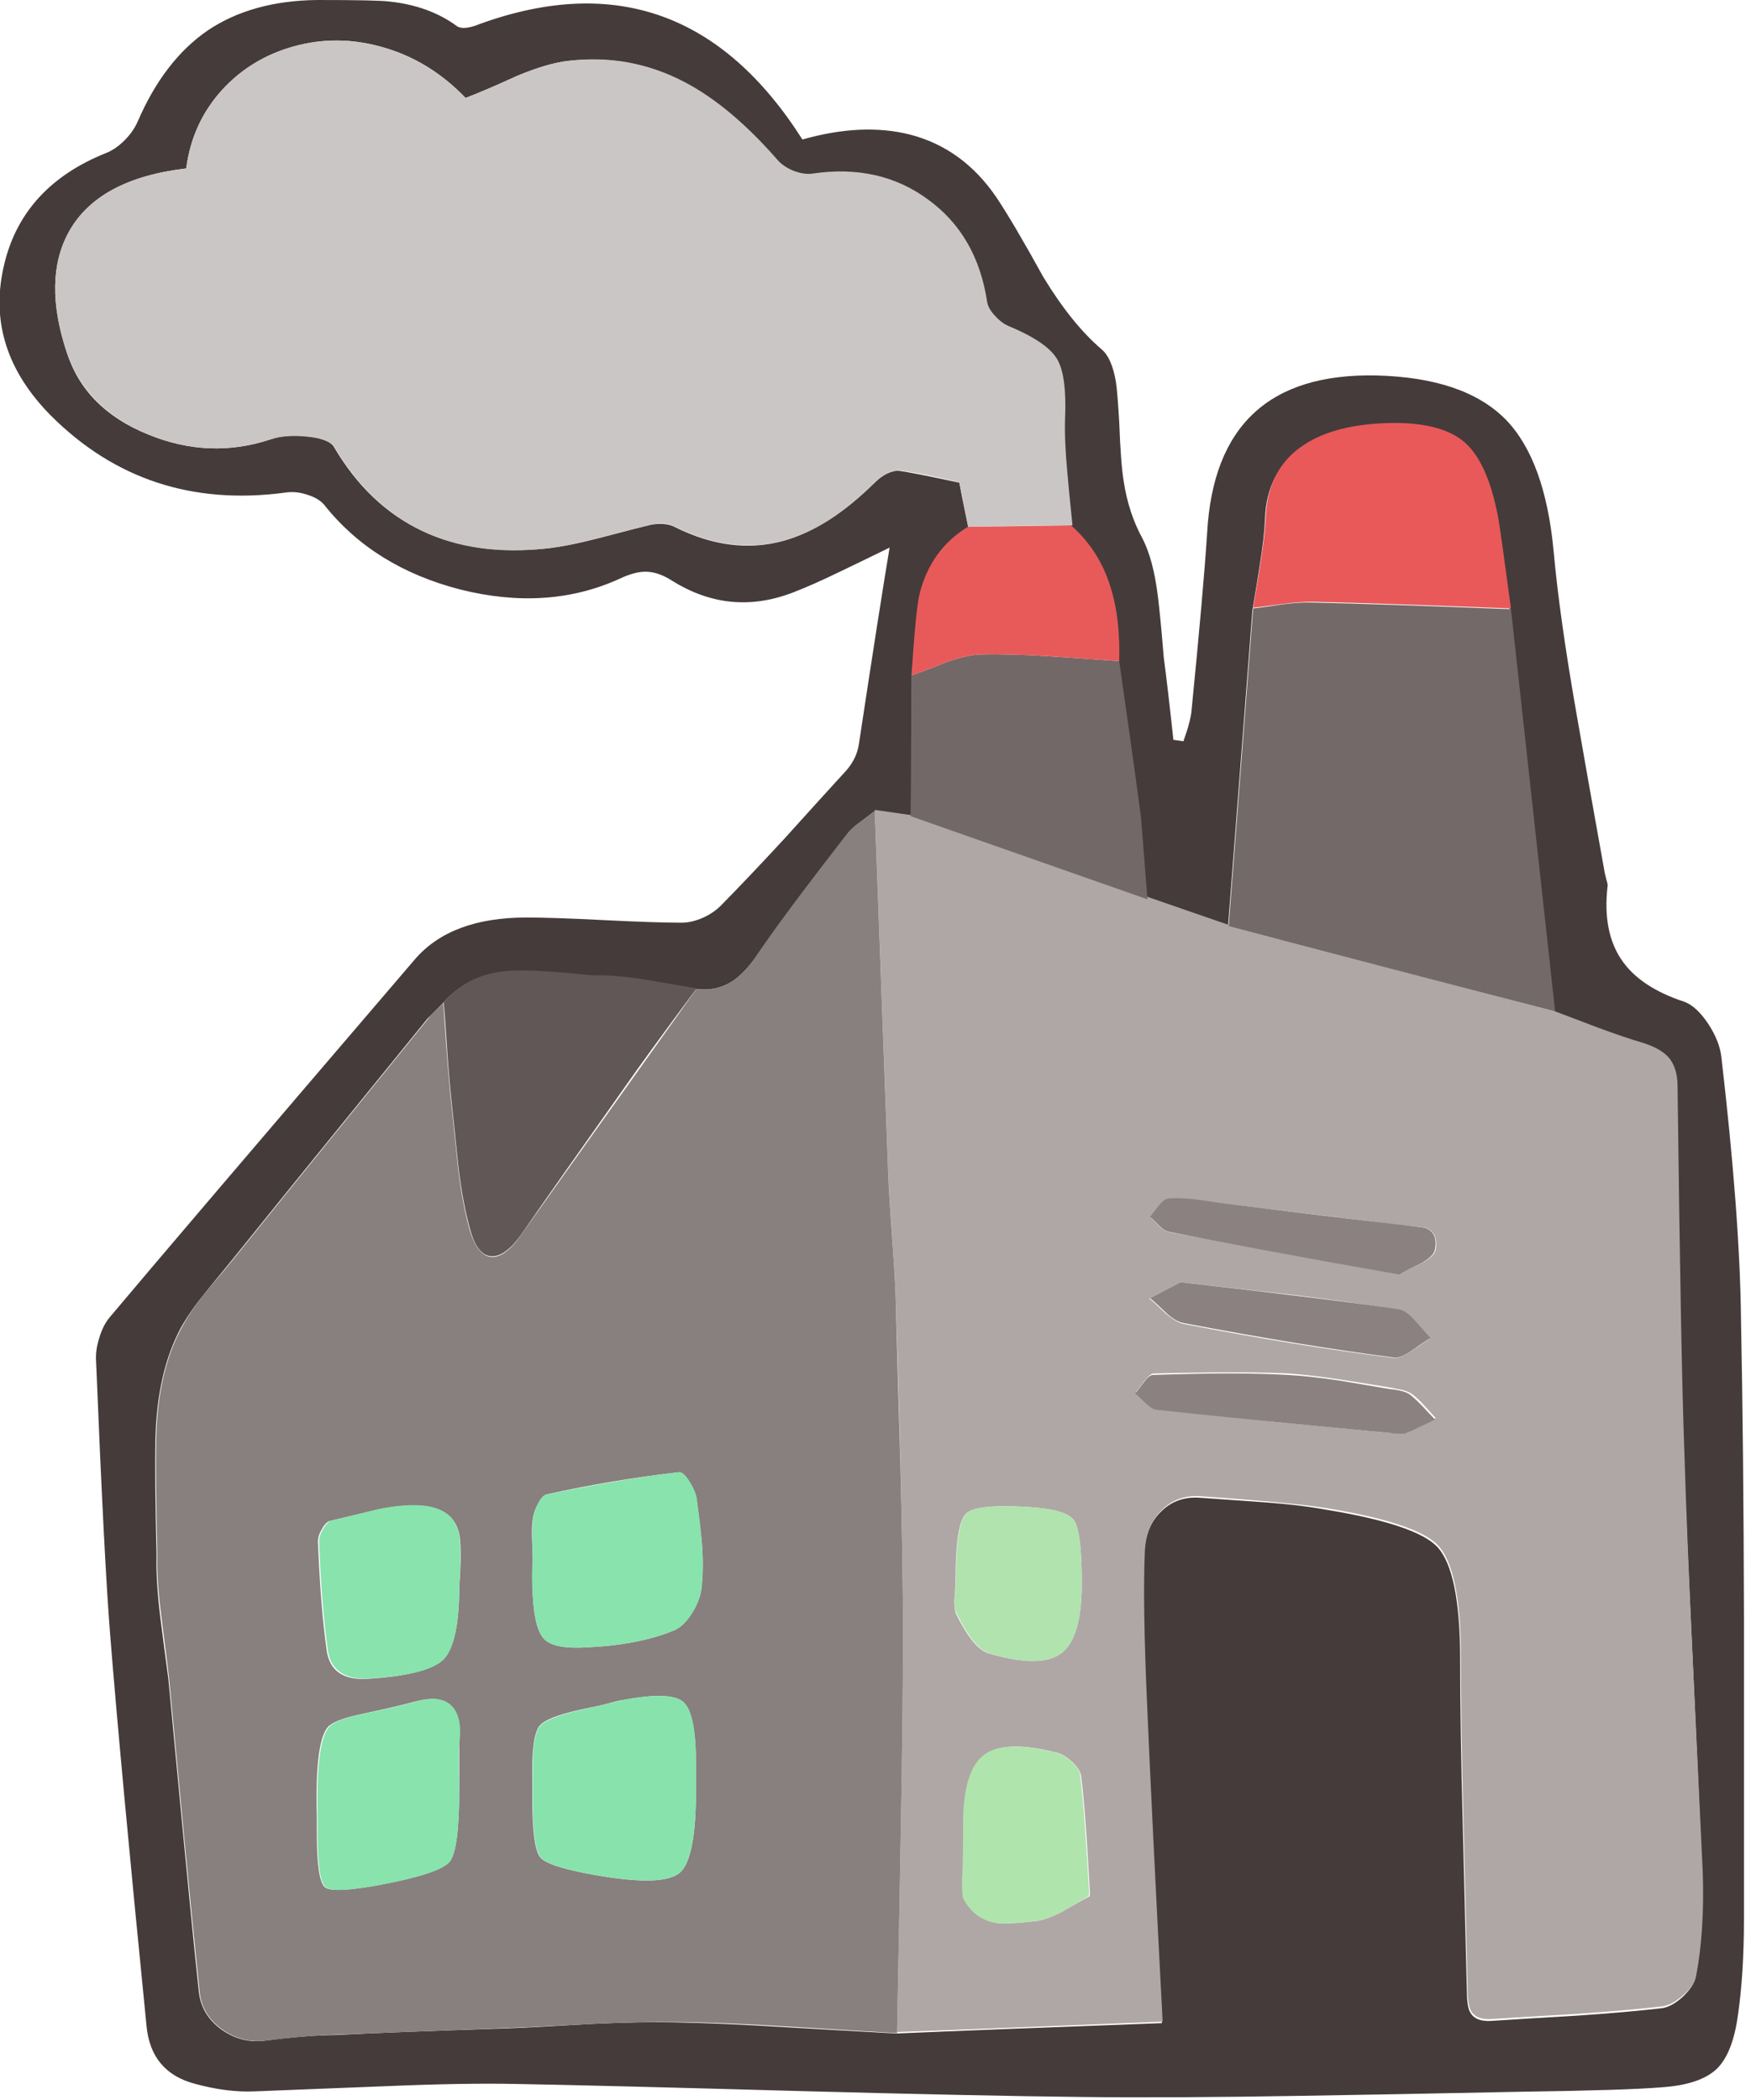
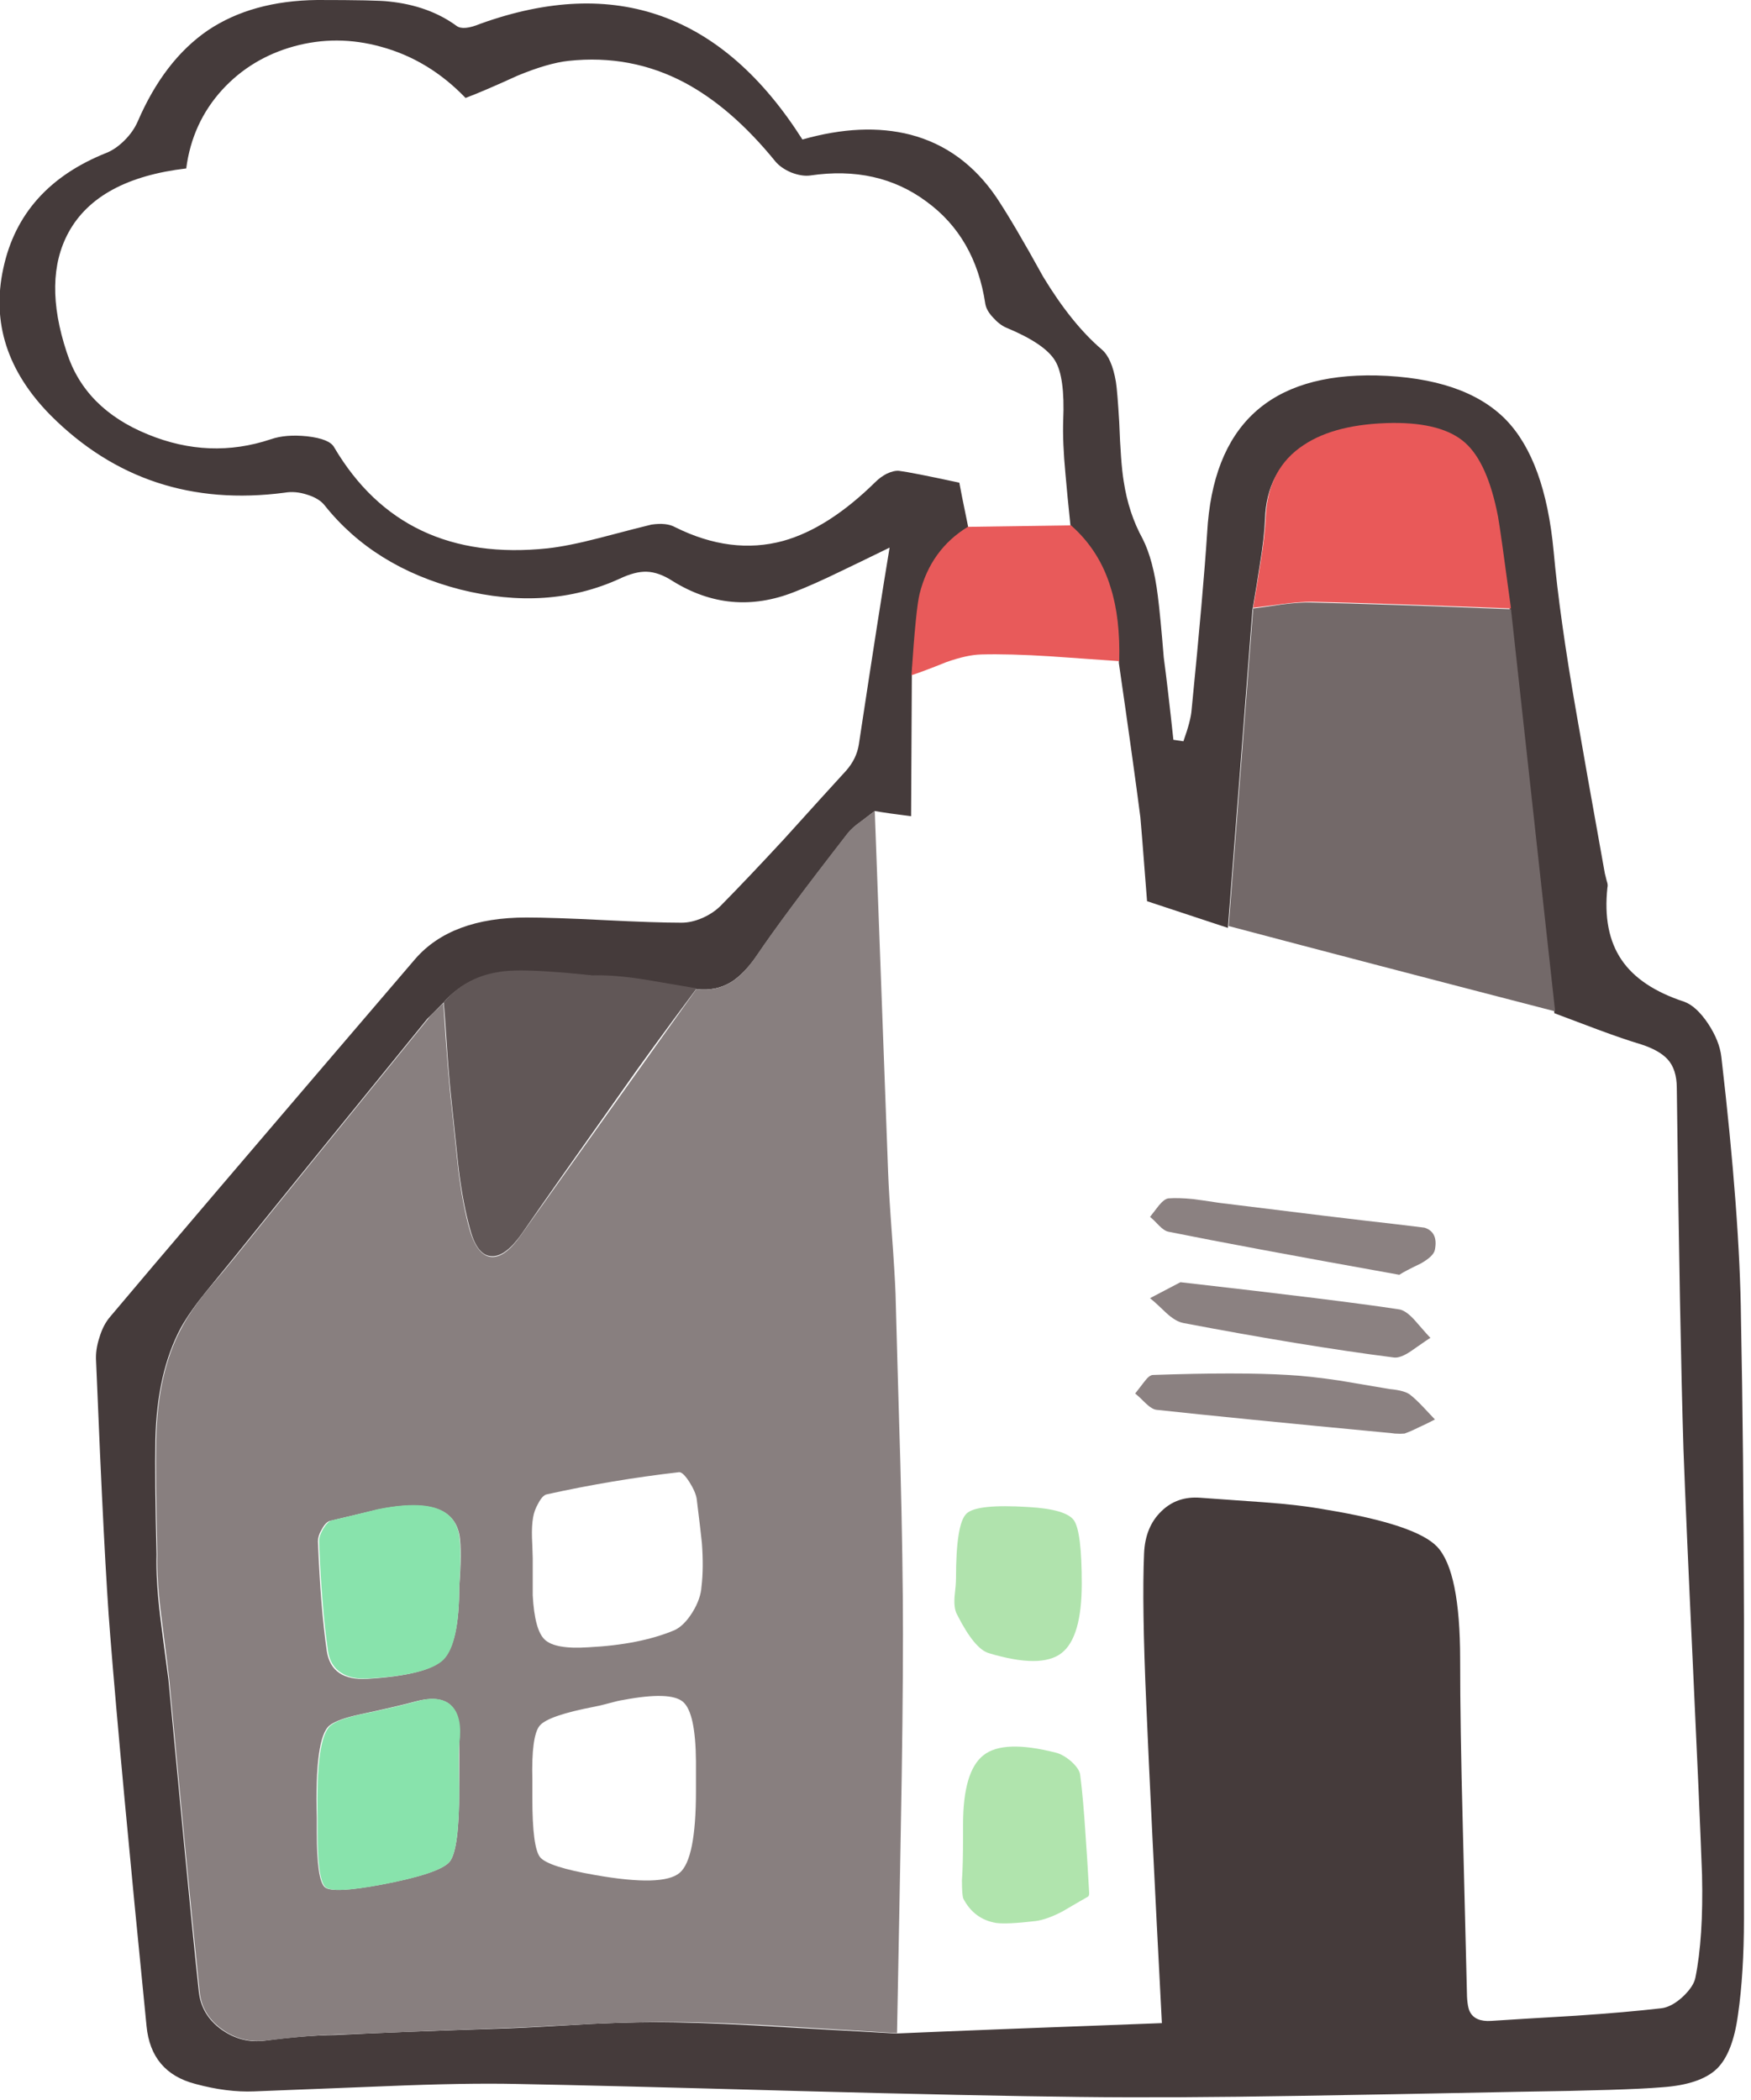
<svg xmlns="http://www.w3.org/2000/svg" xmlns:xlink="http://www.w3.org/1999/xlink" width="236" height="283" preserveAspectRatio="none">
  <defs>
    <path id="a" fill="#453B3B" d="M185.5 50.6q-21.6-.45-22.8 21.2-.5 7.75-2.1 23.9-.1 1.4-1.1 4.2l-1.35-.2q-.8-7.4-1.3-11.1-.45-5.55-.8-8.3-.6-4.85-2.05-7.7-1.9-3.45-2.55-7.75-.4-2.45-.6-7.95-.25-4.2-.45-5.45-.55-3.2-1.9-4.35-4.05-3.45-7.9-9.8-4-7.25-6.3-10.7-4.5-6.6-11.6-8.45-6.45-1.65-14.55.65Q92-6.6 64.75 3.2q-2.3.95-3.2.3Q57.8.75 52.4.2 50.85 0 42.75 0 33.95.1 28 4.1q-5.9 4.05-9.45 12.3-.6 1.35-1.75 2.5-1.2 1.2-2.45 1.7Q2.8 25.2.45 36.15-1.95 47.1 6.85 56q12.85 12.85 31.5 10.4 1.45-.25 3 .25 1.65.5 2.4 1.45 6.65 8.35 18.3 11.35Q73.85 82.4 83.5 78q2.1-1 3.65-.95 1.65.05 3.5 1.25 7.8 4.85 16.35 1.5 2.6-1 6.4-2.85 2.1-1 6.5-3.15-1.3 7.75-4.15 26.55-.3 1.9-1.7 3.5-2.8 3.05-8.35 9.2-4.9 5.3-8.55 9-1 1-2.45 1.65-1.5.65-2.85.65-3.5 0-10.45-.35t-10.45-.35q-10.15 0-15 5.6-32.5 37.95-41.1 48.2-.95 1.1-1.45 2.8-.55 1.65-.45 3.2 1.1 27.05 1.9 36.9 1.4 17.6 4.9 52.7.6 6.25 6.6 7.8 4.25 1.15 7.9 1 1.55-.05 17.7-.7 10.7-.45 17.7-.3 11.15.2 37.95.95 24.25.65 37.95.8 12.25.15 29.7-.15 9.9-.15 29.7-.55 14.25-.2 19-.6 5.2-.35 7.45-2.5 2.15-2.1 2.85-7.3.8-5.55.8-12.9v-40.45q-.05-23-.4-40.45-.15-13.85-2.65-35.3-.25-2.1-1.75-4.4-1.6-2.4-3.25-3-5.95-1.95-8.45-5.65-2.55-3.75-1.9-9.75.1-.35-.1-.9l-.25-1q-2.6-14.45-3.85-21.7-2.25-12.85-3.05-21.7-1.15-12.3-6.45-17.75-5.55-5.65-17.45-5.95m-16.7 31.65q.7-4.1 1-6.15.6-3.65.7-6.15.2-6.45 5.1-9.65 4.35-2.85 12-2.95 6.7-.05 9.75 2.65t4.45 9.95q.8 4.1 1.7 12.3l6 54.3 5.85 2.2q3.5 1.3 5.85 2 2.45.8 3.55 2 1.25 1.35 1.25 3.9.4 32.55.9 48.7.35 9.55 1.25 28.65t1.25 28.65q.2 8.5-.9 13.9-.25 1.2-1.75 2.6-1.5 1.35-2.85 1.5-4.75.55-11.45 1-7.65.45-11.45.7-2.2.15-2.9-1.25-.4-.8-.4-3.05l-.55-22.2q-.35-13.3-.35-22.2 0-11.9-3.1-15.2-2.85-3-15-5-3.55-.65-8.45-1-5.65-.4-8.45-.6-3.15-.25-5.25 1.8-2.2 2.1-2.35 5.7-.3 6.8.3 20.4.6 14.2 2.1 42.9-24.3.9-35.8 1.4-9.9-.55-14.9-.85-8.95-.55-14.9-.65-4.55-.1-11.2.2-7.45.45-11.2.6-15.6.5-23.4.9-4.1.05-9.4.75-3.2.45-5.9-1.45-2.75-1.95-3.1-5.15-.85-7.95-2.1-21.05-1.55-16.3-2-21.05-.75-5.6-1.1-8.4-.6-5-.5-8.4-.25-10.3-.15-15.5.2-9.05 3.45-15.1 1.2-2.15 3.4-4.85 2.55-3.1 3.8-4.65 8.6-10.7 26-32.1l2.1-2.1q3.6-4.15 9.6-4.3 3.45-.1 10.4.6 2.9 0 7.15.7 2.35.35 7.05 1.1 2.6.3 4.65-.95 1.75-1.1 3.45-3.55 3.35-5 12.2-16.4.6-.8 1.8-1.65.65-.5 1.9-1.45 1.7.3 4.9.7l.1-19q.75-9.35 1.2-11 1.45-5.95 6.4-8.95-1.05-5.1-1.2-6-6.5-1.4-8.15-1.6-.7-.05-1.65.4-.85.45-1.5 1.1-6.35 6.25-12.45 7.95-7 1.9-14.55-1.85-1.15-.65-3.2-.35-1.1.25-7 1.8-4.25 1.1-7 1.4-19.5 2.05-28.75-13.6-.6-1.15-3.65-1.5-2.9-.3-4.9.4-8.25 2.75-16.55-.65Q11.45 55.1 9 47.5q-3.25-9.8.25-16.2 3.95-7.2 15.85-8.6.8-6.15 4.85-10.6 3.9-4.25 9.65-5.85 5.8-1.6 11.75.05 6.45 1.75 11.4 6.9 2.4-.9 7-3 4.1-1.7 6.9-2 8.4-.9 15.65 2.95 6.35 3.4 12.2 10.6.75.9 2.15 1.5 1.45.55 2.55.4 9.1-1.35 15.65 3.5 6.6 4.8 7.95 13.8.15.9 1.05 1.85.85.95 1.75 1.35 5.2 2.15 6.6 4.45 1.35 2.2 1.1 8.05-.1 2.95.3 7.2.2 2.4.7 7.2 3.8 3.4 5.35 8.4 1.25 4.05 1.15 9.9 2 13.8 2.9 20.8.05.3.9 11.3l10.9 3.6z" />
-     <path id="b" fill="#AFA7A6" d="M226.1 146.4q0-2.55-1.25-3.95-1.1-1.2-3.55-1.95-2.4-.7-5.9-2l-5.8-2.2q-29.3-7.7-44-11.65l-42.8-14.8-4.9-.7q1.75 47.55 1.8 48.7.1 2.75.5 8.2t.5 8.2q1 30.6 1 45.8 0 11.1-.3 26.95-.15 8.95-.5 26.85 2.05-.05 35.8-1.4-1.5-28.7-2.1-42.9-.6-13.6-.3-20.4.15-3.6 2.35-5.7 2.1-2.05 5.25-1.8 12.25.85 16.9 1.6 12.15 2 15 5 3.1 3.3 3.1 15.2 0 8.9.35 22.2l.55 22.2q0 2.2.4 3.05.7 1.35 2.9 1.2 3.85-.25 11.45-.7 6.65-.45 11.45-1 1.3-.15 2.85-1.5t1.75-2.6q1.15-5.95.9-13.9l-1.35-28.65q-.8-17-1.15-28.65-.45-12.1-.9-48.7m-34.6 23.9q-2.15 1-2.9 1.5l-31.05-5.75q-.6-.1-1.3-.8-.8-.85-1.2-1.2.8-1.05 1.2-1.55.75-.9 1.3-.95 1.65-.05 6.8.6 8 .9 24 2.9 3.65.35 3.75.4 1.8.6 1.4 3-.2.9-2 1.85m-17.8 14.8q2.85.2 6.85.8 2.3.35 6.85 1.1.45.1 1.5.3.85.2 1.3.5.8.55 1.75 1.6l1.55 1.7q-1.35.75-2.05 1.05-1.15.6-2.05.85-.55.2-1.35.15t-.95-.05q-10.75-1.05-15.9-1.55-8.9-.95-15.2-1.75-.7-.05-1.5-.8l-1.4-1.4q.1-.1 1.2-1.55.75-.95 1.2-.95 12.15-.3 18.2 0m14.65-8.6q1 .15 2.25 1.5.7.8 2.05 2.4-1.6 1.15-2.45 1.7-1.5 1-2.4.9-12.85-1.6-28.4-4.6-.95-.25-2.3-1.4-1.45-1.4-2.2-2l4.2-2.2q5.3.6 15.1 1.7 8.25 1 14.15 2m-43.6 28.4q1.05 1.5 1.05 8.5 0 7.3-2.75 9.4-2.8 2.1-9.85 0-1.95-.55-4.3-5.2-.35-.8-.25-2.3.15-1.75.15-2.6 0-7.35 1.4-8.7 1.35-1.35 8.4-.9 5.1.3 6.15 1.8m-14.95 42.5q0-1 .1-1.5.1-7.2 2.8-9.35 2.75-2.15 9.7-.35 1 .25 2.05 1.2 1.1 1 1.25 1.9.55 3.9 1.2 15.8 0 .5-.1.5-1.2.6-3.6 2-2.1 1.1-3.55 1.3-3.95.45-5.35.25-2.9-.5-4.3-3.25-.25-.45-.25-1.2.05-.9.05-1.3z" />
    <path id="c" fill="#887F7F" d="M59.75 135.2q-.15.15-1.05 1-.7.65-1 1.1-17.4 21.4-26 32.1-1.25 1.55-3.85 4.6-2.2 2.7-3.35 4.9-3.25 5.95-3.45 15.05-.1 5.15.15 15.55-.1 3.35.55 8.4 1 7.8 1.05 8.4.4 4.2 2 21.1 1.25 12.9 2.1 21 .3 3.15 3.05 5.1 2.65 1.9 5.95 1.5 5.15-.65 9.4-.8l23.4-.9q3.75-.15 11.2-.55 6.6-.3 11.2-.25 5.95.05 14.9.6 5 .3 14.9.9.35-17.95.5-26.95.3-15.85.3-26.85 0-9.55-.35-22.9-.45-15.25-.65-22.9-.1-2.75-.5-8.2t-.5-8.2q-1.2-32.5-1.8-48.7-1.3.95-1.95 1.45-1.2.85-1.8 1.65-8.4 10.8-12.2 16.4-1.7 2.5-3.4 3.55-2 1.25-4.7.95l-23.6 33.1q-2.1 3.05-3.95 3-1.9-.1-2.95-3.5-1-3.45-1.6-8.4-.6-5.75-.9-8.6-.4-3.15-1.1-13.7m33.6 82.05q-1.15 1.85-2.45 2.45-4.65 1.95-11.6 2.3-4.5.3-5.9-1.05-1.35-1.3-1.6-5.95v-5q-.05-1.8-.1-2.75-.05-1.65.15-2.75.15-.95.7-1.9.55-1.05 1.1-1.2 8.8-1.95 17.9-3 .5 0 1.35 1.3.85 1.35 1 2.3.55 4.45.7 5.95.25 3.35-.05 5.85-.1 1.65-1.2 3.45m-11.3 12.3q1.25-.35 1.95-.45 6.35-1.2 8.05.25t1.75 8.05v4q0 9.15-2.2 11-2.25 1.9-11.35.3-6.35-1.1-7.45-2.4-1.05-1.3-1.05-7.9v-2.5q-.15-6 1-7.35t7.4-2.55q.6-.1 1.9-.45m-20.1-22.5q.3 2.1-.05 6.75 0 7.7-2.2 9.85-2.1 2.1-10.15 2.6-4.85.3-5.5-3.7-.85-5.9-1.2-14.8 0-.8.55-1.7.55-1 1.15-1.1l6.3-1.5q3.6-.75 6.15-.5 4.35.4 4.95 4.1M42.7 247v-2q-.3-10.8 1.7-12.45 1.05-.85 4.1-1.5 5.35-1.15 7.5-1.75 2.95-.8 4.5.3 1.6 1.25 1.4 4.5v7q0 8.2-1.3 9.8-1.35 1.6-9.3 3.1-6.45 1.2-7.5.35-1.1-.9-1.1-7.35" />
-     <path id="d" fill="#CBC6C6" d="M142.45 48.35q-1.4-2.3-6.6-4.45-.9-.4-1.75-1.35-.9-.95-1.05-1.85-1.35-9-7.95-13.8-6.55-4.85-15.65-3.5-1.1.15-2.55-.4-1.4-.6-2.15-1.5-6.25-7.15-12.4-10.4-7.4-3.9-15.7-2.9-2.8.3-6.85 2-4.65 2.1-7.05 3-4.95-5.15-11.4-6.9-5.95-1.65-11.75-.05-5.75 1.6-9.65 5.85-4.05 4.45-4.85 10.6-11.9 1.4-15.85 8.6-3.5 6.4-.25 16.2 2.6 7.6 11 11.05 8.25 3.4 16.5.65 2-.65 4.9-.35 3.05.3 3.7 1.45 9.45 15.8 28.7 13.6 2.8-.35 7.05-1.45 5.75-1.5 6.95-1.75 1.95-.4 3.2.3 7.6 3.75 14.65 1.85Q111.8 71.2 118 64.9q.65-.65 1.55-1.1.95-.45 1.65-.4 2.7.3 8.1 1.6l1.2 6q9.3-.2 14.05-.2-.5-4.8-.7-7.2-.4-4.25-.3-7.2.25-5.85-1.1-8.05" />
    <path id="e" fill="#736969" d="M176.8 81.2q-1.6-.05-3.95.25-2.65.4-3.95.55l-3.3 42.8q18.5 4.9 44 11.5l-5.95-54.2q-17.85-.7-26.85-.9" />
-     <path id="f" fill="#736868" d="M150.85 89.1q-6.2-.45-9.3-.65-5.4-.35-9.3-.25-1.95.05-4.75 1.05-3.1 1.25-4.65 1.75l-.1 19 31.9 11.2q-.85-11.05-.9-11.3-1.05-7.9-2.9-20.8" />
    <path id="g" fill="#615757" d="M79.8 131.45q-7-.75-10.45-.65-6.05.15-9.55 4.3.15 1.45.5 6.9.3 4.2.6 6.8.3 2.85.9 8.6.6 4.9 1.6 8.4.95 3.45 2.9 3.5 1.85.05 4-3 4.5-6.5 13.7-19.5 3.2-4.6 9.9-13.6l-7.05-1.2q-4.15-.65-7.05-.55" />
    <path id="h" fill="#E95959" d="M201.9 69.6q-1.4-7.25-4.45-9.95T187.7 57q-7.65.1-11.95 2.95-4.85 3.15-5.15 9.65-.1 2.5-.7 6.15-.3 2.05-1 6.15 1.35-.15 3.95-.5 2.35-.3 3.95-.3 9 .2 26.85.9-1.4-10.45-1.75-12.4" />
    <path id="i" fill="#E85A5A" d="M132.25 88.2q3.75-.1 9.3.25l9.3.65q.15-5.8-1.15-9.9-1.5-5-5.35-8.4l-13.9.2q-5 3.05-6.5 9-.5 1.95-1.1 11 1.55-.5 4.65-1.75 2.8-1 4.75-1.05" />
    <path id="j" fill="#B0E4AD" d="M146.3 247.15q-.3-4.7-.7-7.85-.05-.85-1.2-1.9-1.1-.95-2.1-1.2-7.05-1.8-9.75.35-2.75 2.15-2.75 9.35v1.5q0 4-.15 6 0 2.05.2 2.5 1.45 2.75 4.4 3.25 1.45.2 5.3-.25 1.55-.2 3.65-1.3 2.3-1.35 3.45-2 .15-.1.15-.5-.3-5.3-.5-7.95" />
    <path id="k" fill="#B0E3AD" d="M145.8 213.4q0-6.95-1.05-8.5-1.05-1.5-6.1-1.8-7.05-.45-8.4.9-1.4 1.35-1.4 8.7 0 .8-.2 2.55-.1 1.55.35 2.35 2.35 4.65 4.3 5.2 7 2.1 9.75 0t2.75-9.4" />
    <path id="l" fill="#8B8181" d="M180.5 186.05q-4.05-.6-6.9-.75-6.6-.4-18.2 0-.5 0-1.2.95-.4.5-1.2 1.55.5.4 1.45 1.35.85.8 1.45.85 10.1 1.1 31.2 3.1.15 0 .9.1.8.05 1.3 0 .85-.3 2.05-.9.7-.3 2.05-1l-1.6-1.7q-1-1.05-1.7-1.6-.7-.6-2.8-.8-4.5-.75-6.8-1.15" />
    <path id="m" fill="#8B8181" d="M187.9 182.95q.9.1 2.4-.95 2.35-1.65 2.5-1.7-.15-.1-2.1-2.35-1.25-1.4-2.2-1.5-7.85-1.2-29.4-3.65l-4.1 2.15q.75.6 2.2 2 1.25 1.15 2.3 1.35 16.3 3.1 28.4 4.65" />
    <path id="n" fill="#8B8181" d="M188.6 171.8q.75-.5 2.85-1.5 1.8-1 1.95-1.9.45-2.35-1.4-2.95-2.5-.3-3.7-.45-8-.9-24-2.9-2.3-.35-3.45-.5-2-.2-3.35-.1-.55.05-1.3.95-.4.5-1.2 1.55.45.35 1.25 1.2.7.7 1.25.8 9.9 2 31.1 5.8" />
-     <path id="o" fill="#88E2AC" d="M93.8 241.4v-3.95q0-6.65-1.7-8.1t-8.1-.25q-2.5.6-3.8.9-6.3 1.3-7.4 2.6-1.15 1.3-1 7.3v2.5q0 6.6 1.05 7.9 1.1 1.3 7.45 2.4 9.05 1.6 11.3-.3 2.2-1.85 2.2-11" />
-     <path id="p" fill="#88E3AC" d="M90.9 219.7q1.3-.5 2.45-2.4 1.1-1.8 1.25-3.5.45-4.35-.7-11.8-.15-1.05-.95-2.35-.85-1.3-1.35-1.25-7.4.85-17.9 3-.55.05-1.15 1.15-.55 1-.65 1.95-.2 1.1-.15 2.75 0 .95.05 2.75-.2 2.5 0 5 .25 4.6 1.6 5.95 1.45 1.35 5.9 1.05 6.9-.35 11.6-2.3" />
    <path id="q" fill="#88E3AC" d="M61.9 241.1q-.05-2.35-.05-3.55-.05-2.05.15-3.45.2-3.2-1.4-4.45-1.55-1.2-4.5-.35-2.05.6-7.5 1.75-3.05.65-4.05 1.5-2 1.65-1.75 12.45v2q0 6.45 1.1 7.35 1.05.85 7.5-.35 7.9-1.5 9.2-3.1t1.3-9.8" />
    <path id="r" fill="#88E3AC" d="M61.9 213.8q.3-4.7 0-6.8-.55-3.65-4.85-4.1-2.5-.25-6.15.5-4.15 1.05-6.2 1.5-.55.15-1.15 1.15-.55.95-.55 1.65.35 8.9 1.2 14.8.3 2 1.8 2.95 1.4.9 3.7.75 8-.45 10.1-2.55 2.1-2.15 2.1-9.85" />
  </defs>
  <use xlink:href="#a" />
  <use xlink:href="#b" />
  <use xlink:href="#c" />
  <use xlink:href="#d" />
  <use xlink:href="#e" />
  <use xlink:href="#f" />
  <use xlink:href="#g" />
  <use xlink:href="#h" />
  <use xlink:href="#i" />
  <use xlink:href="#j" />
  <use xlink:href="#k" />
  <use xlink:href="#l" />
  <use xlink:href="#m" />
  <use xlink:href="#n" />
  <use xlink:href="#o" />
  <use xlink:href="#p" />
  <use xlink:href="#q" />
  <use xlink:href="#r" />
</svg>